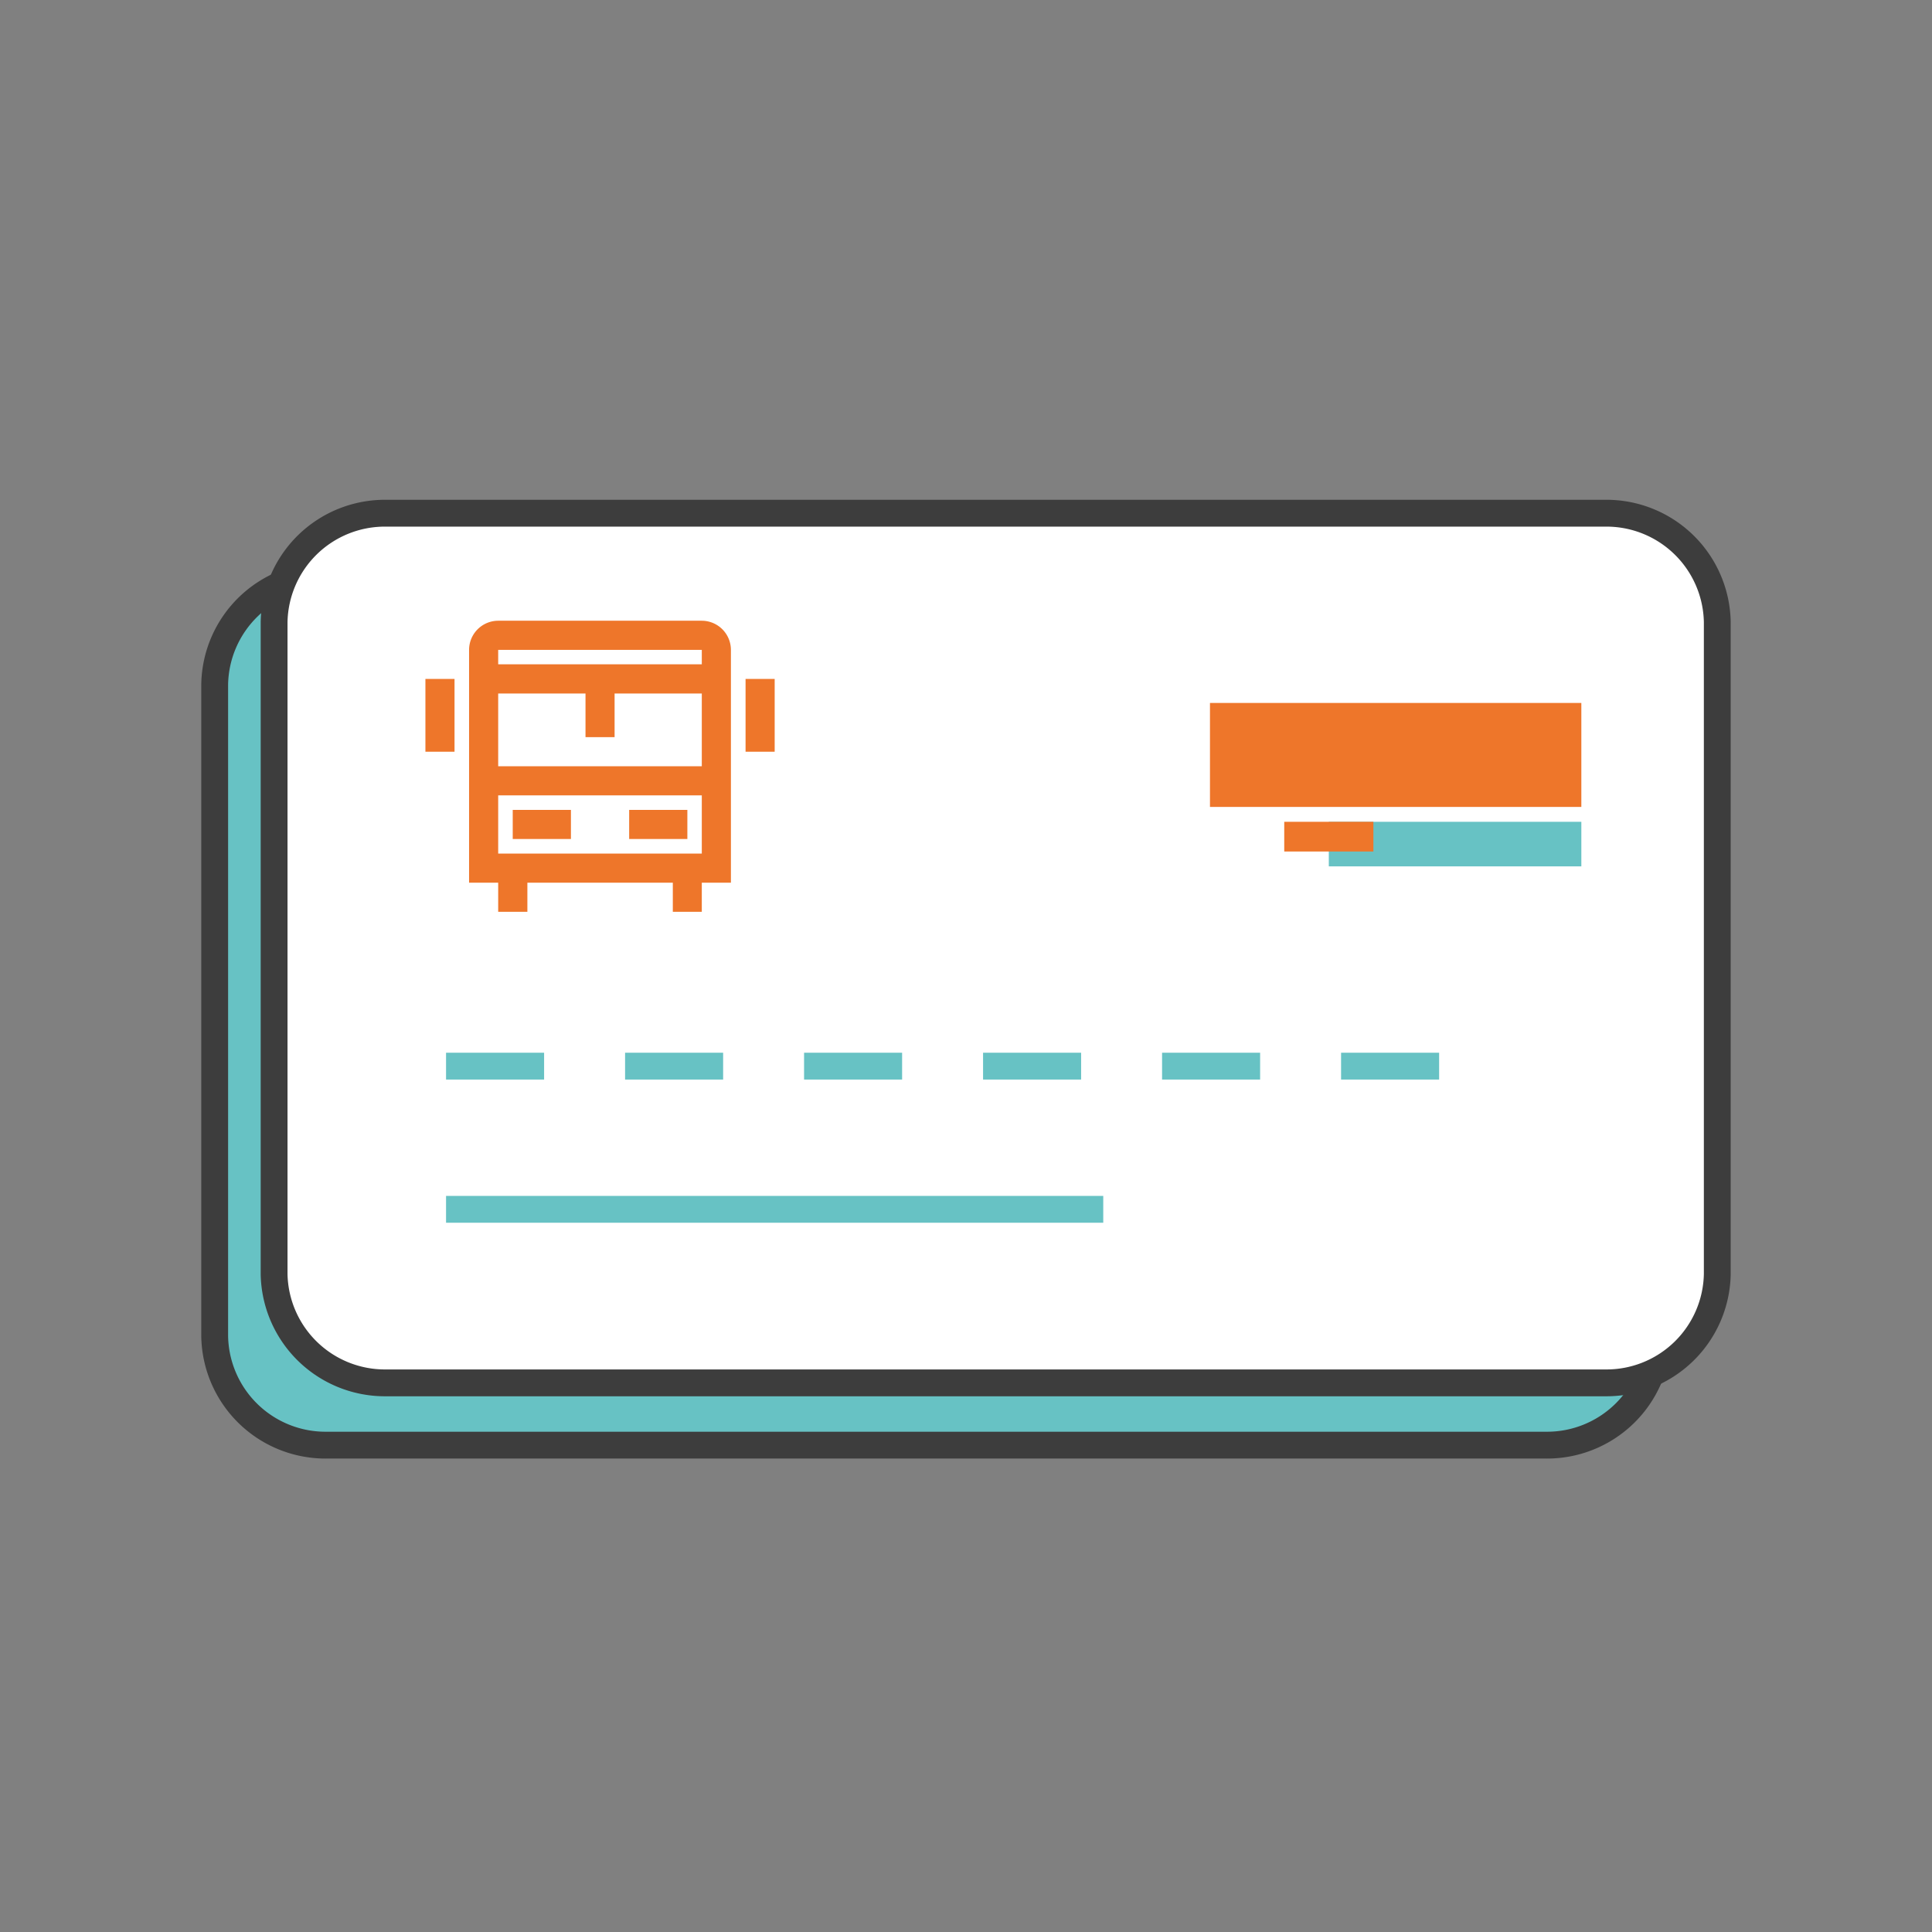
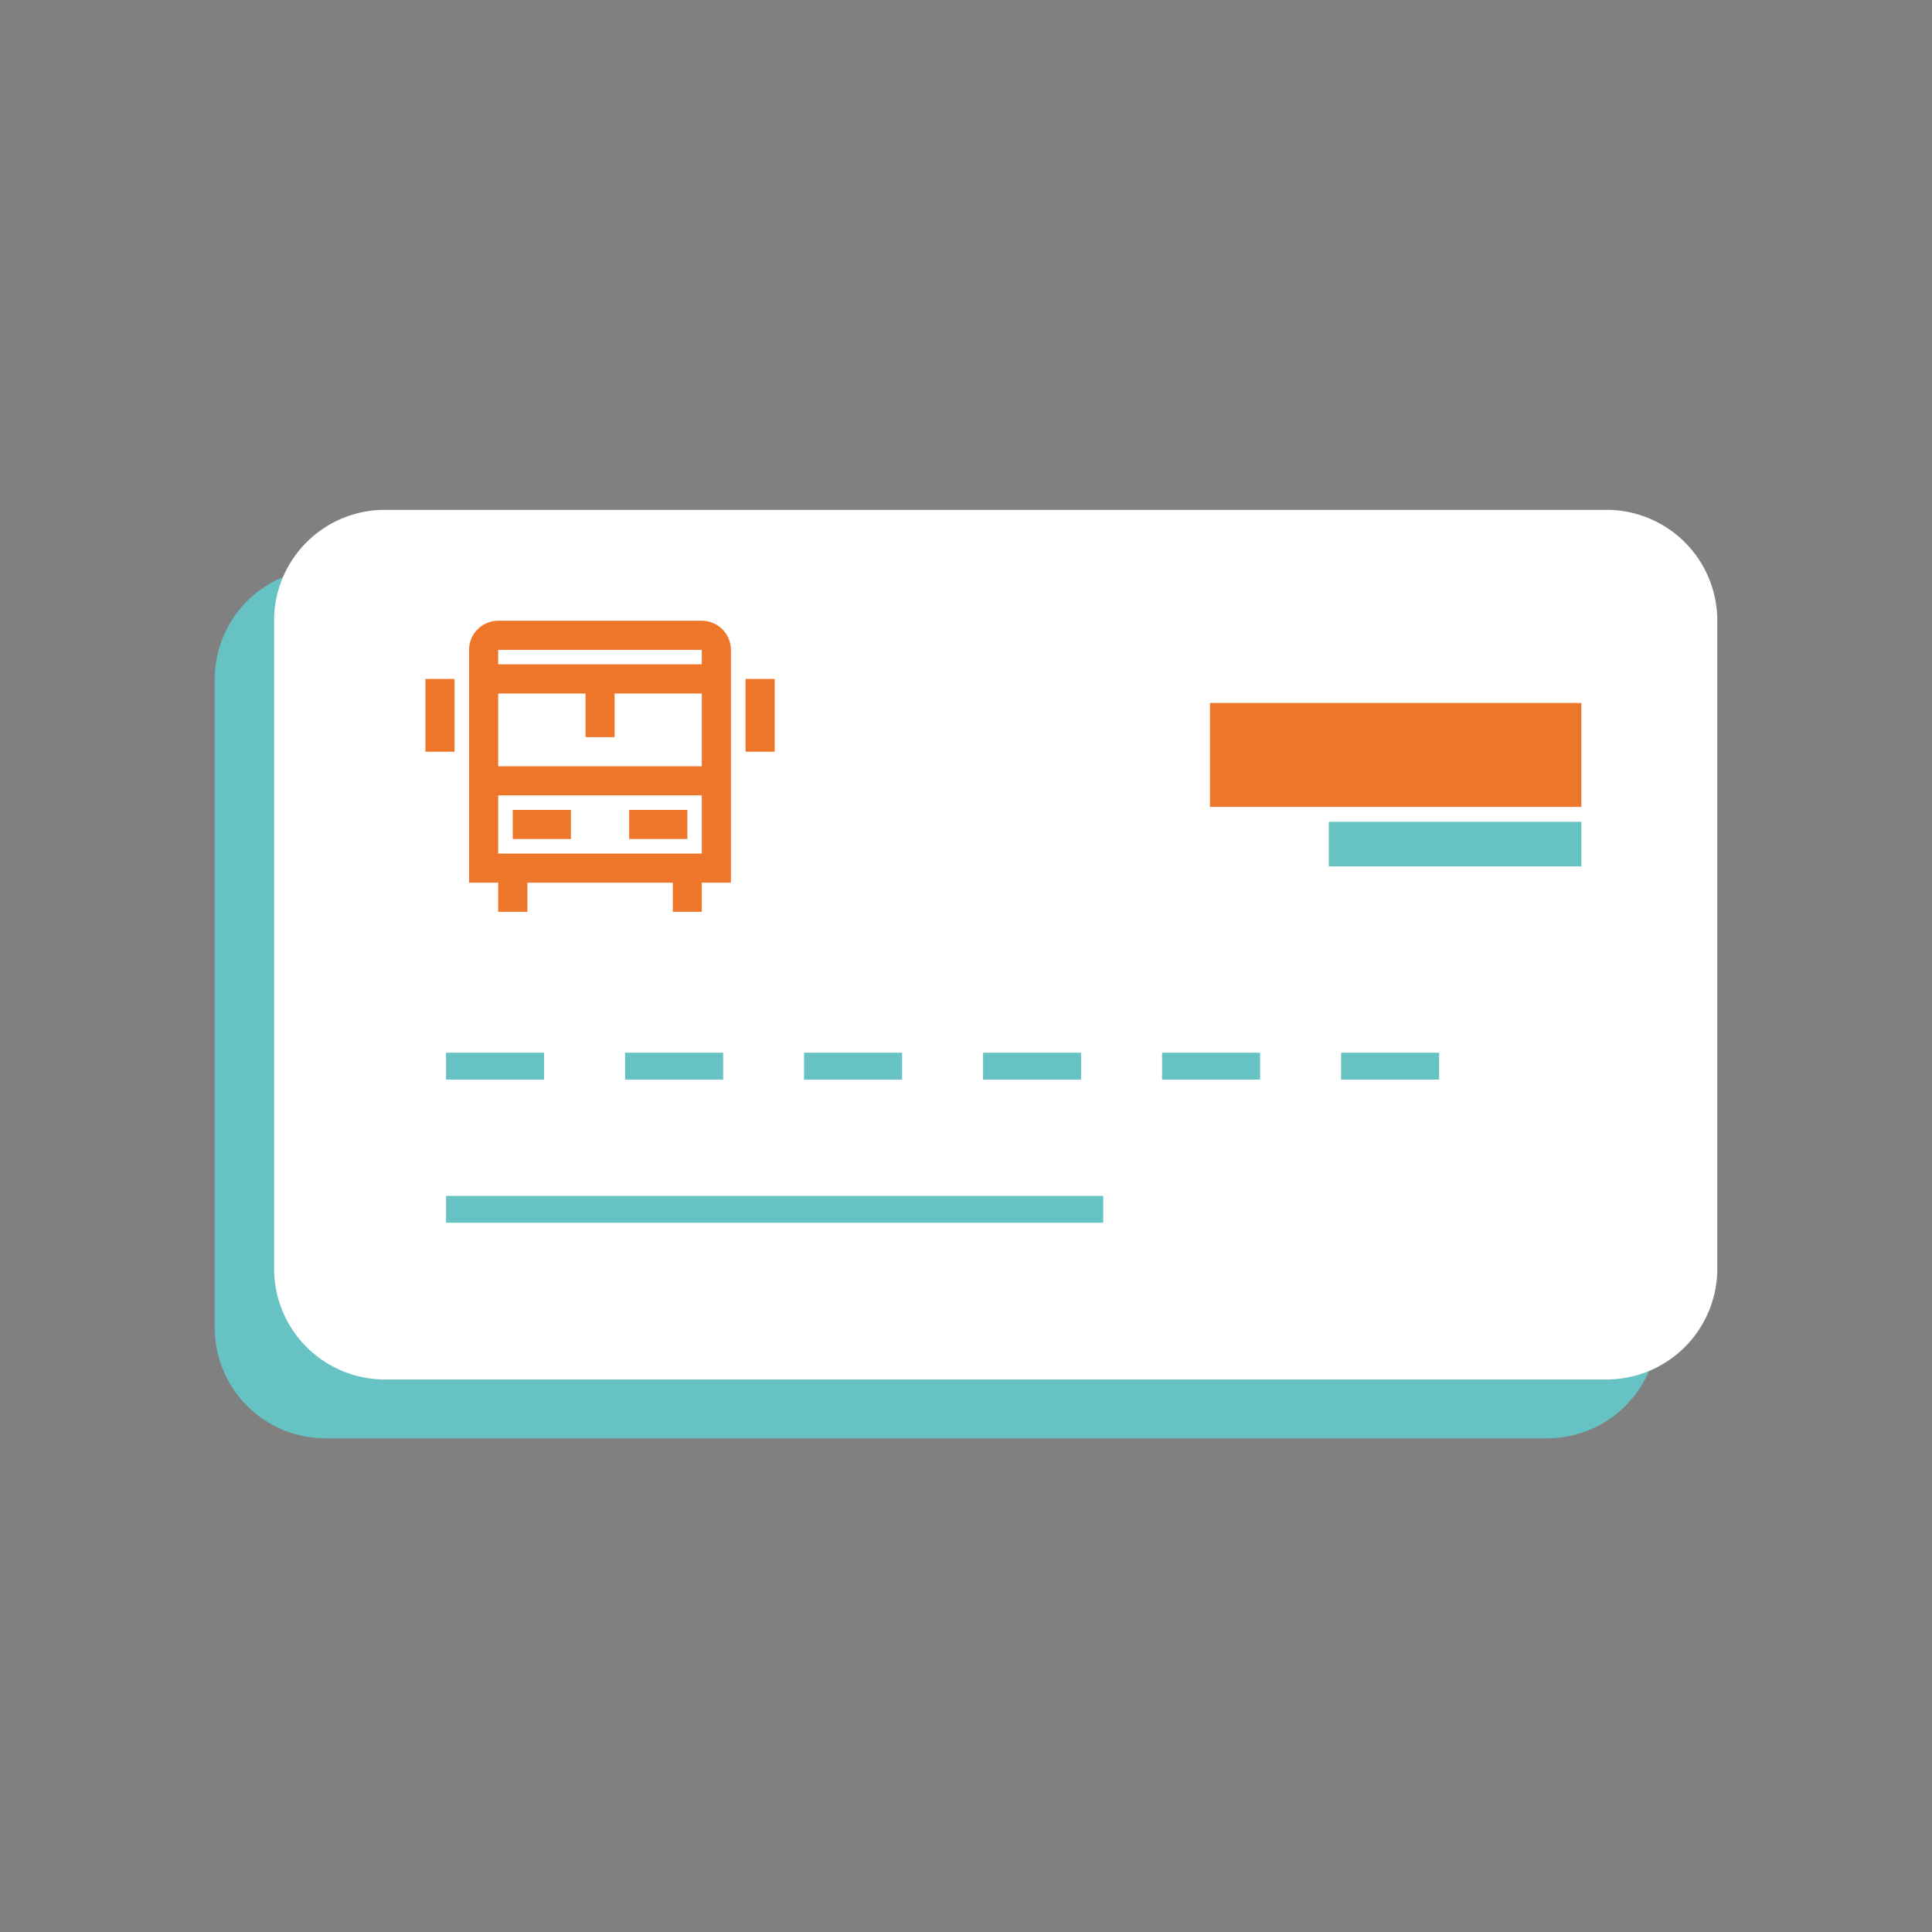
<svg xmlns="http://www.w3.org/2000/svg" width="72" height="72" viewBox="0 0 72 72">
  <rect x="0" y="0" width="72" height="72" fill="#808080" stroke="none" />
  <g transform="translate(-1769 -44)">
-     <rect width="72" height="72" rx="4" transform="translate(1769 44)" fill="none" />
    <g transform="translate(12610 7074.664)">
      <path d="M32.409,49.6a4.131,4.131,0,0,1-4.051,4.183H4.051A4.13,4.13,0,0,1,0,49.6V4.183A4.131,4.131,0,0,1,4.051,0H28.358a4.13,4.13,0,0,1,4.051,4.183Z" transform="translate(-10779.216 -7009.471) rotate(90)" fill="#67c2c4" />
-       <path d="M32.409,49.6a4.131,4.131,0,0,1-4.051,4.183H4.051A4.13,4.13,0,0,1,0,49.6V4.183A4.131,4.131,0,0,1,4.051,0H28.358a4.13,4.13,0,0,1,4.051,4.183Z" transform="translate(-10779.216 -7009.217) rotate(90)" fill="none" stroke="#3d3d3d" stroke-linejoin="round" stroke-miterlimit="10" stroke-width="1" />
      <path d="M32.409,49.6a4.131,4.131,0,0,1-4.051,4.183H4.051A4.13,4.13,0,0,1,0,49.6V4.183A4.131,4.131,0,0,1,4.051,0H28.358a4.13,4.13,0,0,1,4.051,4.183Z" transform="translate(-10777.002 -7011.664) rotate(90)" fill="#fff" />
      <path d="M10.525,10.644c0,.487-.583.9-1.316.9H1.316c-.714,0-1.316-.4-1.316-.9V.9C0,.41.583,0,1.316,0H9.21c.714,0,1.316.4,1.316.9Z" transform="translate(-10812.835 -7006.686) rotate(90)" fill="#fff" />
-       <path d="M32.409,49.6a4.131,4.131,0,0,1-4.051,4.183H4.051A4.13,4.13,0,0,1,0,49.6V4.183A4.131,4.131,0,0,1,4.051,0H28.358a4.13,4.13,0,0,1,4.051,4.183Z" transform="translate(-10777.002 -7011.538) rotate(90)" fill="none" stroke="#3d3d3d" stroke-linejoin="round" stroke-miterlimit="10" stroke-width="1" />
      <line x2="3.654" transform="translate(-10824.377 -6990.932)" fill="none" stroke="#67c2c4" stroke-miterlimit="10" stroke-width="1" />
      <line x2="3.654" transform="translate(-10797.693 -6990.932)" fill="none" stroke="#67c2c4" stroke-miterlimit="10" stroke-width="1" />
      <line x2="3.654" transform="translate(-10811.035 -6990.932)" fill="none" stroke="#67c2c4" stroke-miterlimit="10" stroke-width="1" />
      <line x2="3.654" transform="translate(-10817.705 -6990.932)" fill="none" stroke="#67c2c4" stroke-miterlimit="10" stroke-width="1" />
      <line x2="3.654" transform="translate(-10791.022 -6990.932)" fill="none" stroke="#67c2c4" stroke-miterlimit="10" stroke-width="1" />
      <line x2="3.654" transform="translate(-10804.364 -6990.932)" fill="none" stroke="#67c2c4" stroke-miterlimit="10" stroke-width="1" />
      <line x2="24.492" transform="translate(-10824.377 -6985.596)" fill="none" stroke="#67c2c4" stroke-miterlimit="10" stroke-width="1" />
      <path d="M10.3,3H2.712A1.088,1.088,0,0,0,1.627,4.085v8.677H2.712v1.085H3.8V12.762H9.22v1.085H10.3V12.762h1.085V4.085A1.088,1.088,0,0,0,10.3,3Zm0,8.677H2.712V9.508H10.3Zm0-3.254H2.712V5.712H5.966V7.339H7.05V5.712H10.3Zm0-3.8H2.712V4.085H10.3ZM0,7.881H1.085V5.169H0ZM11.931,5.169V7.881h1.085V5.169ZM5.423,10.05H3.254v1.085H5.423Zm4.339,0H7.593v1.085H9.762Z" transform="translate(-10825.146 -7010.531)" fill="#ee762a" />
      <g transform="translate(-10795.908 -7004.467)">
        <rect width="13.84" height="3.875" transform="translate(0 0)" fill="#ee762a" />
        <rect width="9.411" height="1.661" transform="translate(4.429 4.429)" fill="#67c2c4" />
-         <rect width="3.322" height="1.107" transform="translate(2.768 4.429)" fill="#ee762a" />
      </g>
    </g>
  </g>
</svg>